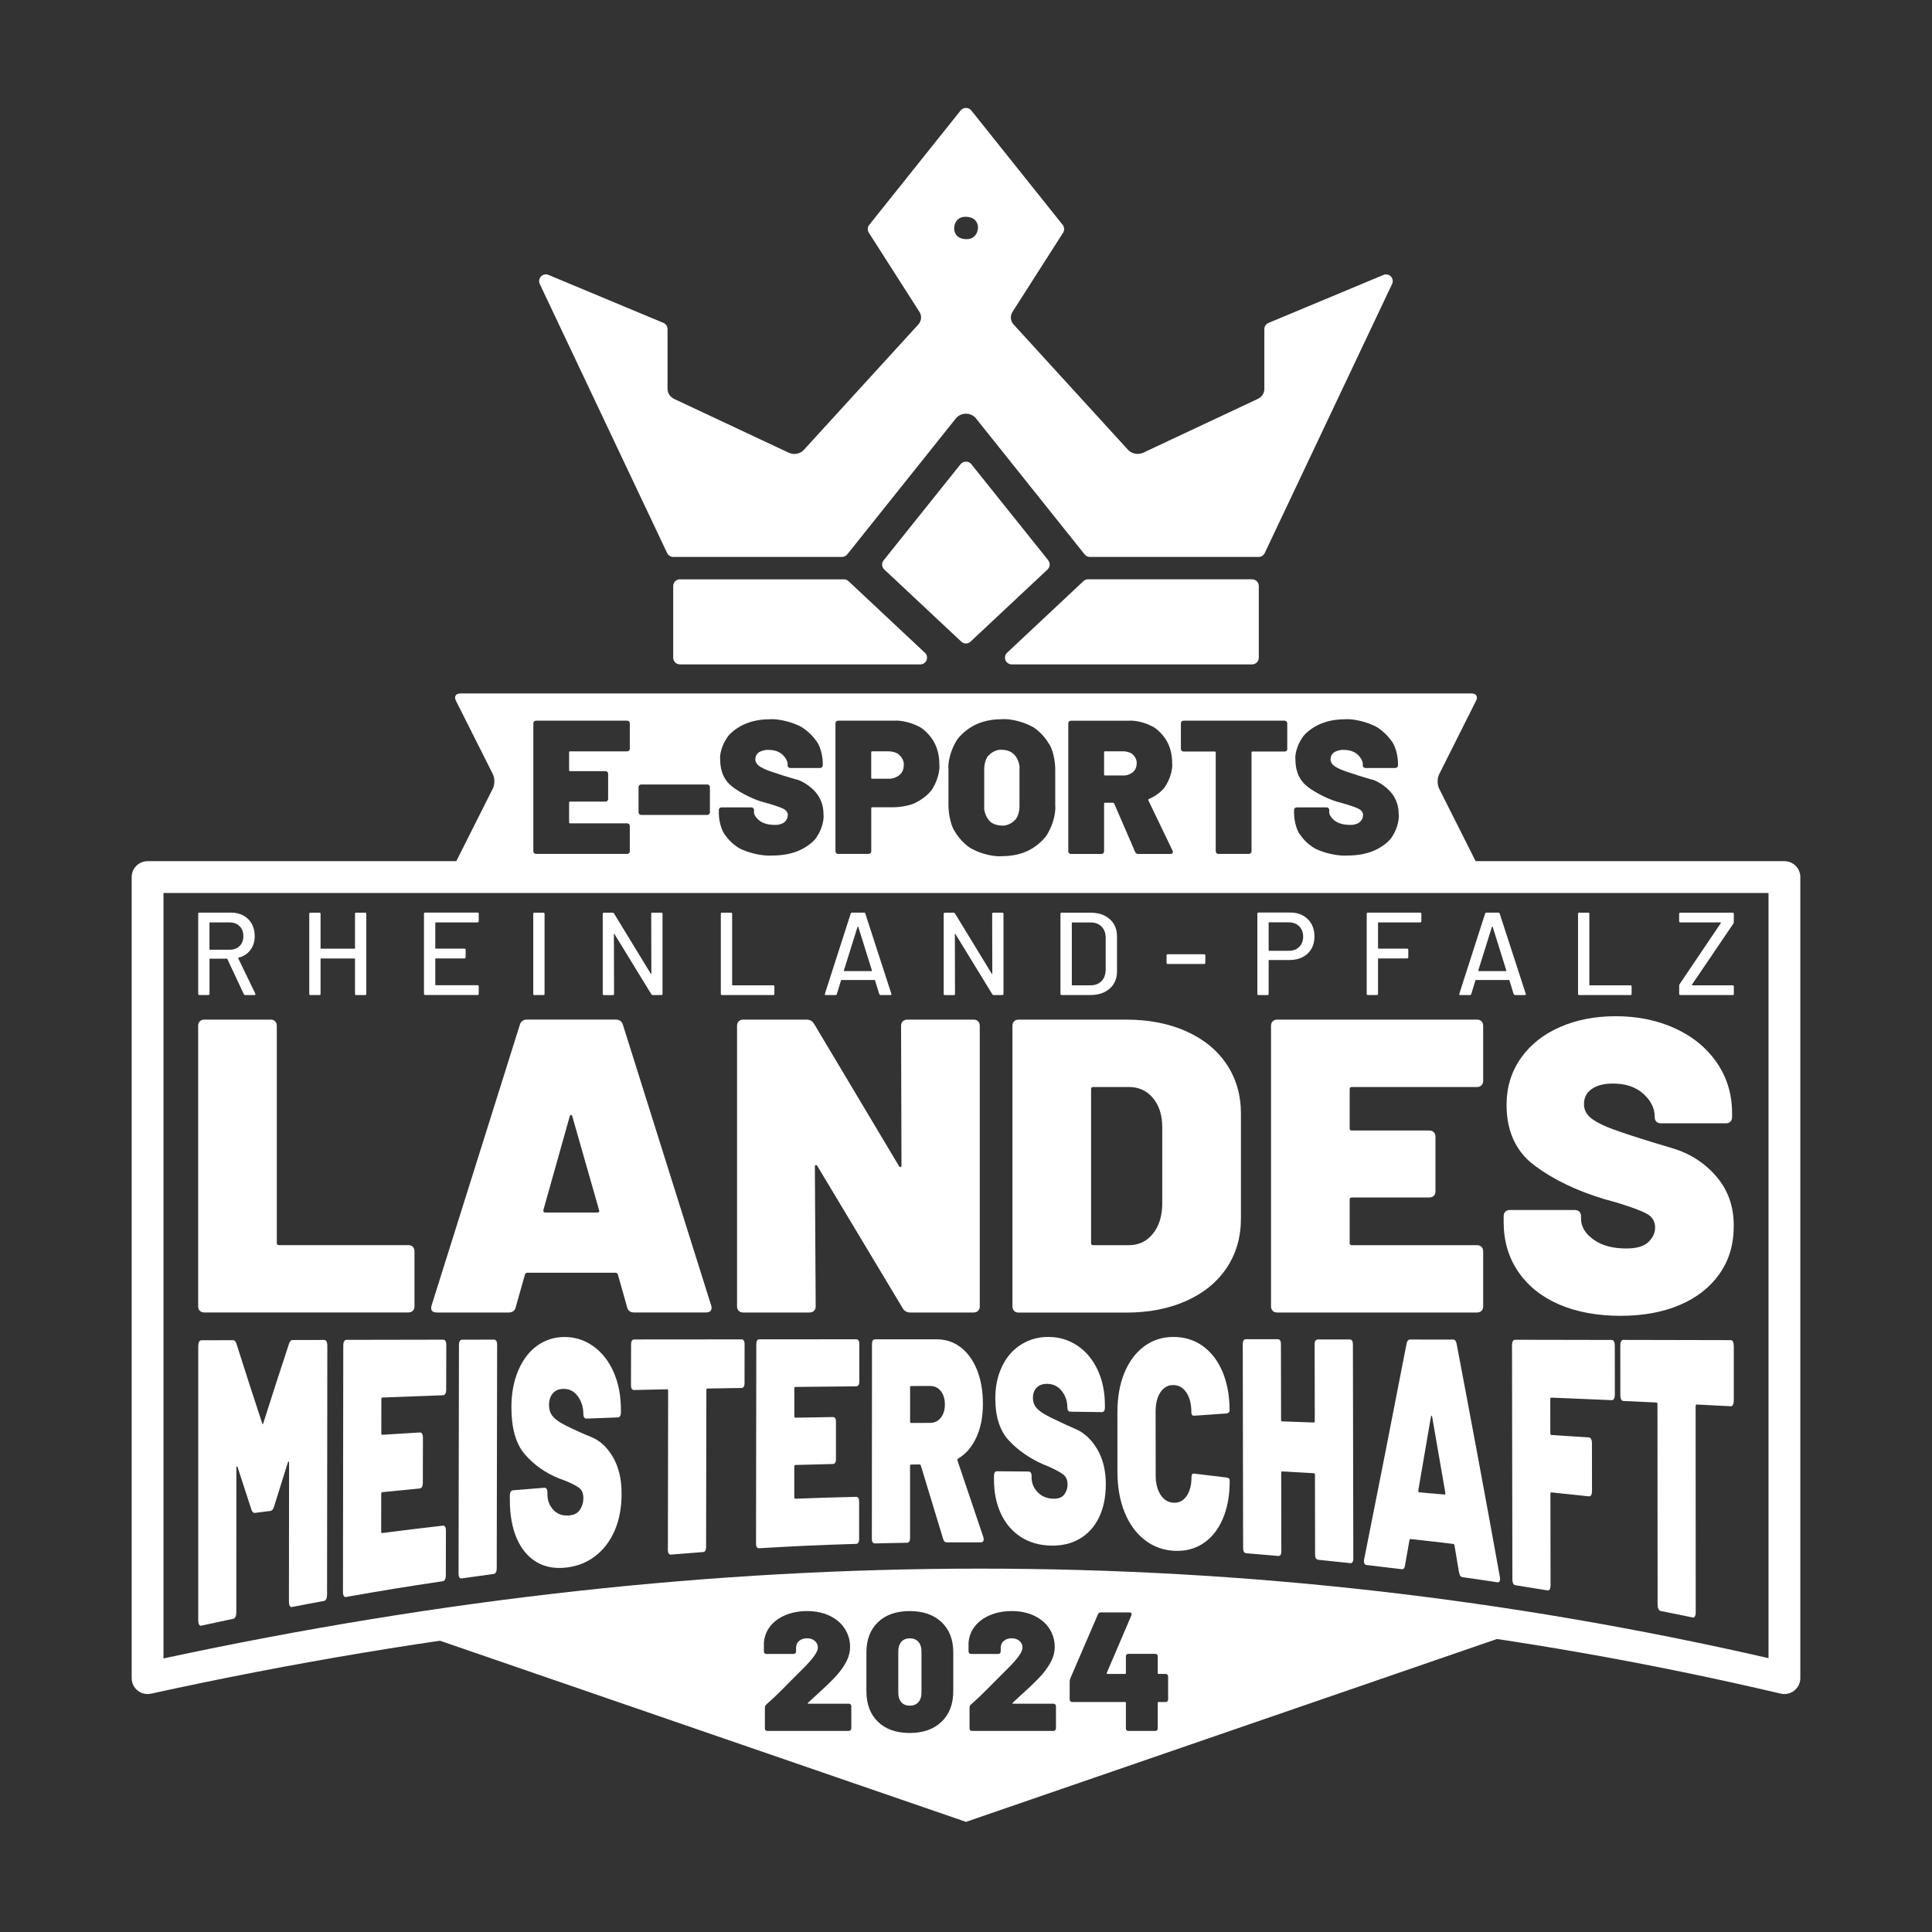
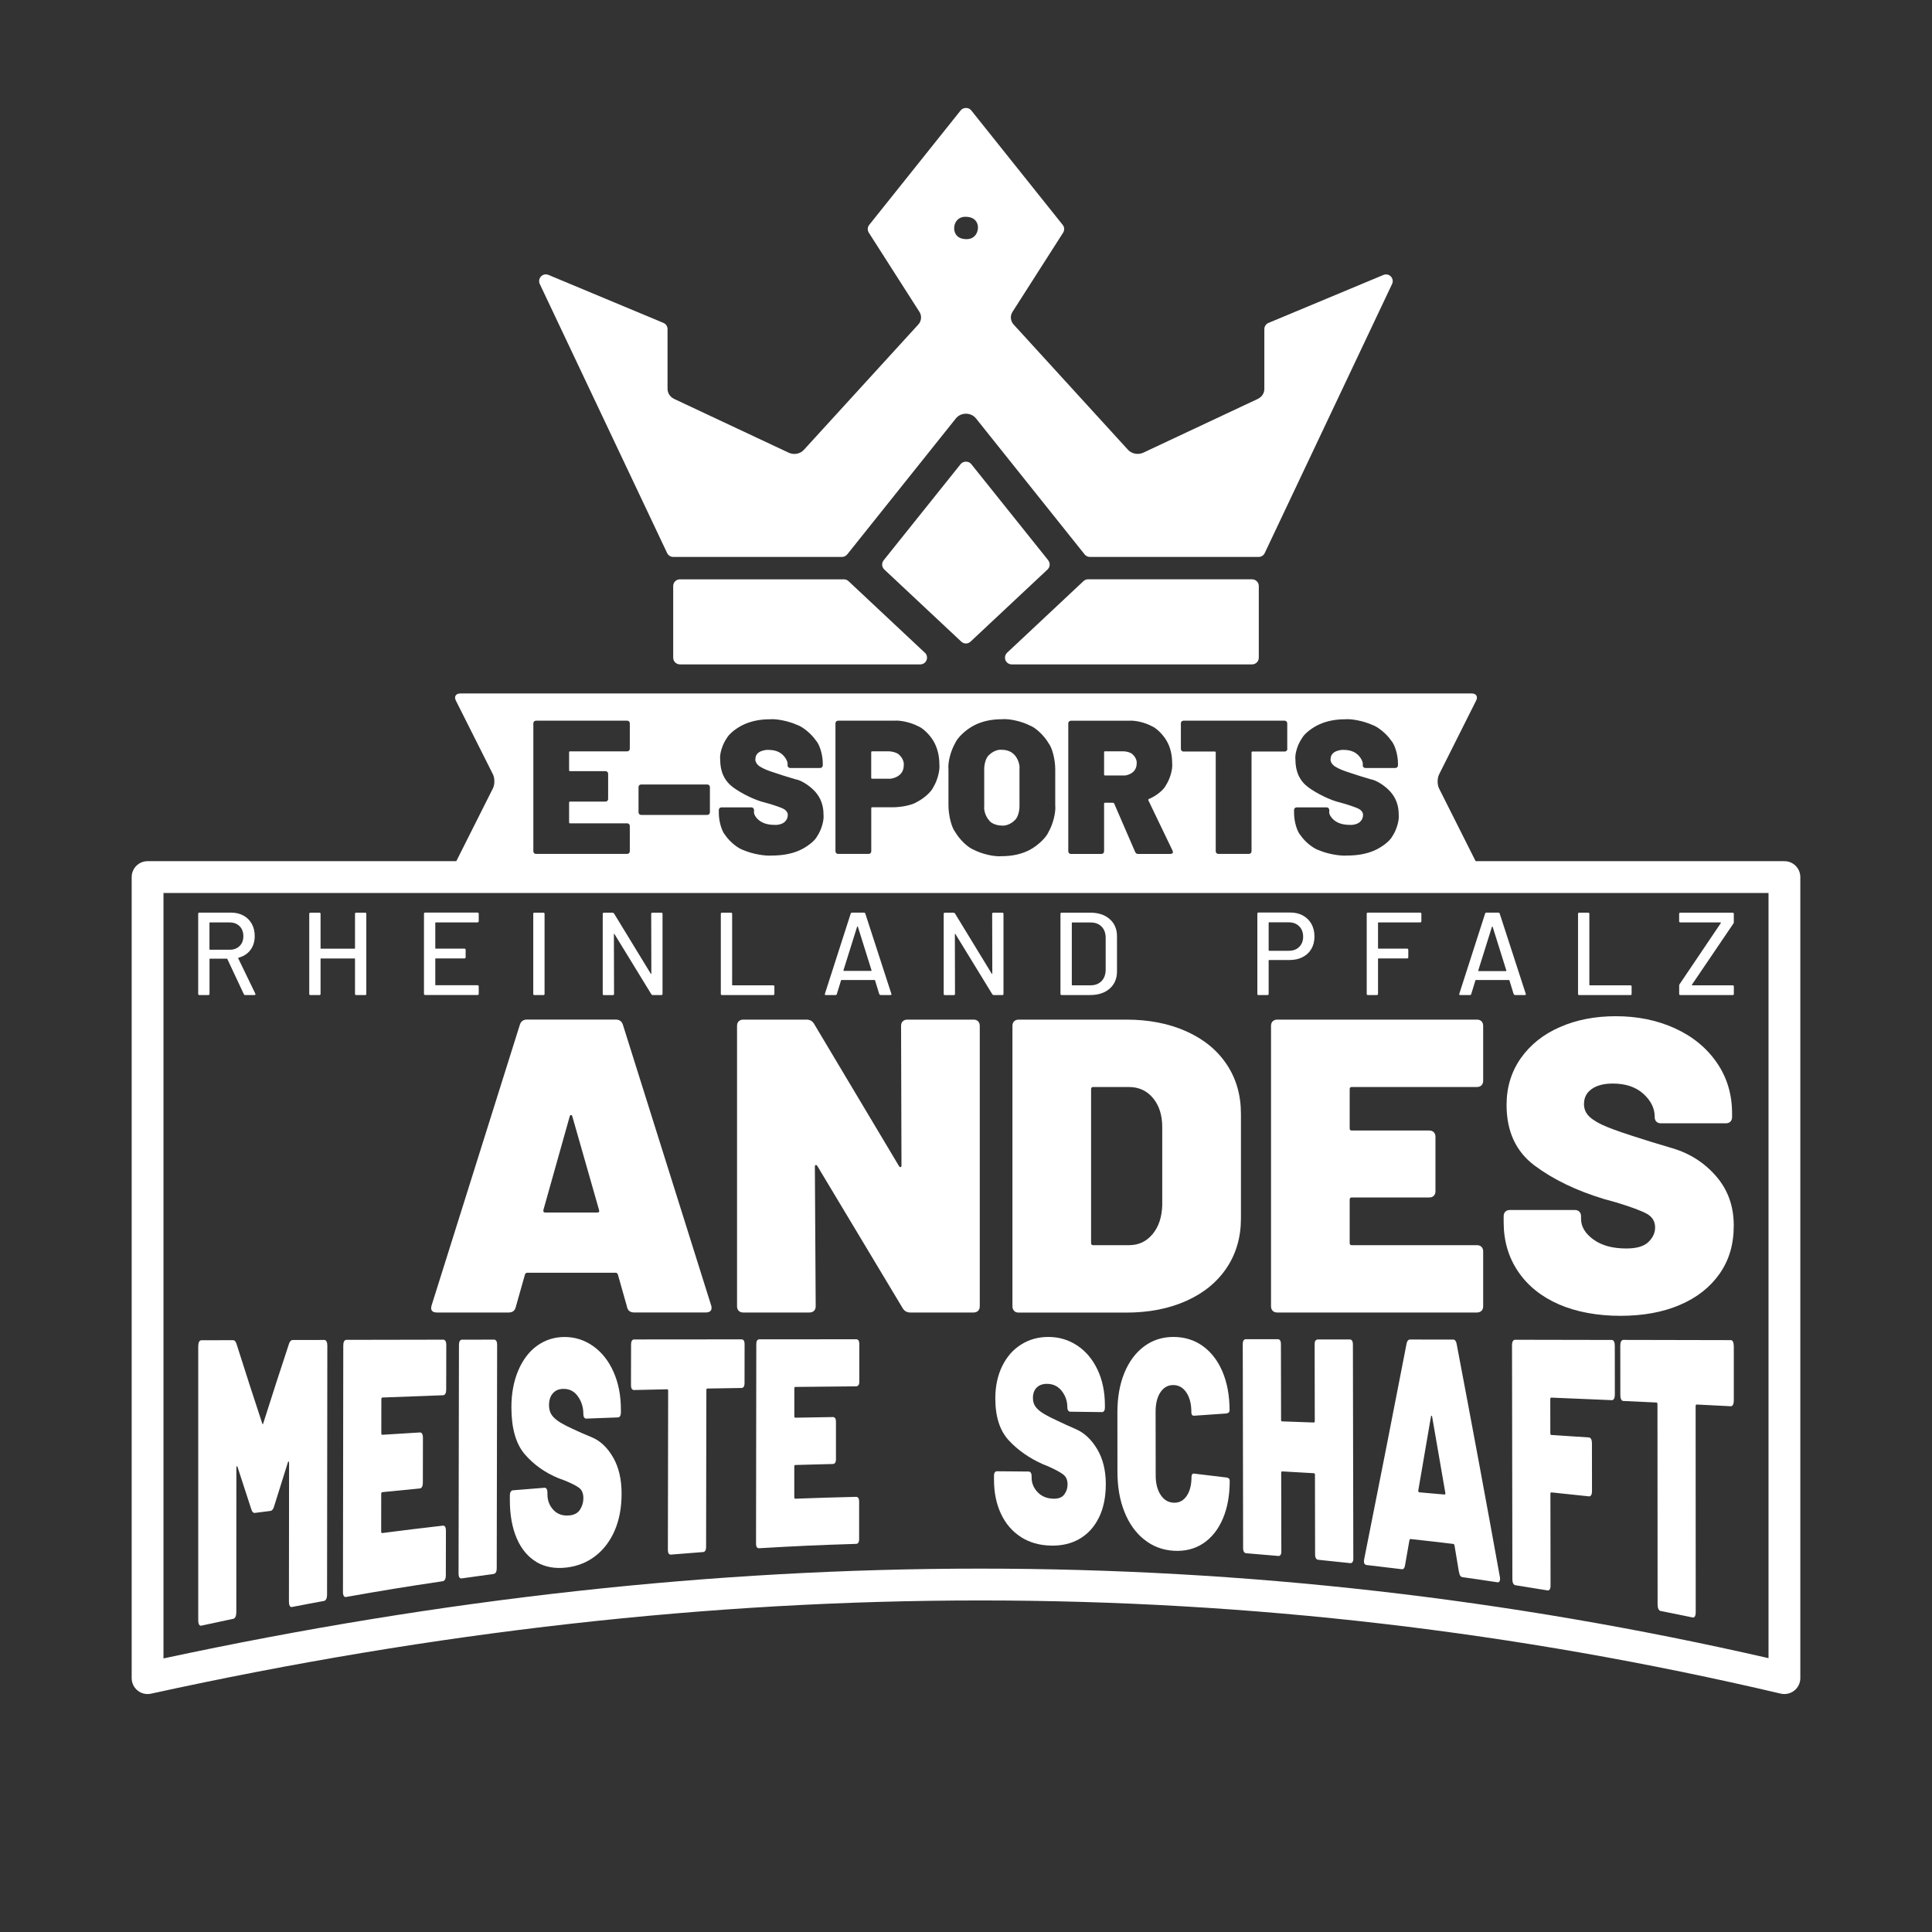
<svg xmlns="http://www.w3.org/2000/svg" id="Gestaltung" viewBox="0 0 425.2 425.2">
  <rect x="0" y="0" width="425.2" height="425.2" fill="#333333" stroke="none" />
  <defs>
    <style>.cls-1{fill:#fff;}</style>
  </defs>
  <g id="MAIN_LOGO">
-     <path id="_x32_024" class="cls-1" d="M202.11,374.63c.46-.51.69-1.21.69-2.1v-9.09c0-.89-.23-1.6-.69-2.11-.46-.51-1.09-.76-1.88-.76-.79,0-1.42.26-1.86.76-.45.51-.67,1.21-.67,2.11v9.09c0,.89.22,1.59.67,2.1.45.51,1.07.76,1.86.76s1.42-.25,1.88-.76M257.08,368.95v5.07c0,.18-.05.31-.15.41-.1.1-.24.15-.41.15h-1.53c-.13,0-.19.06-.19.18v5.63c0,.17-.05.31-.15.41-.1.1-.24.15-.41.15h-5.89c-.17,0-.31-.05-.41-.15-.1-.1-.15-.24-.15-.41v-5.63c0-.12-.06-.18-.19-.18h-11.62c-.18,0-.31-.05-.41-.15-.1-.1-.15-.24-.15-.41v-3.95c0-.25.05-.48.15-.71l6.07-14.08c.1-.27.31-.41.63-.41h6.3c.2,0,.34.06.41.19.08.12.08.29,0,.49l-5.4,12.63c-.02.05-.02.1,0,.15.02.05.06.08.11.08h3.91c.12,0,.19-.06.19-.18v-3.69c0-.17.05-.31.15-.41.1-.1.24-.15.41-.15h5.89c.17,0,.31.05.41.15.1.1.15.24.15.41v3.69c0,.12.06.18.19.18h1.53c.18,0,.31.05.41.15.1.1.15.24.15.41M232.38,380.39c0,.17-.05.31-.15.41-.1.1-.24.15-.41.15h-17.88c-.18,0-.31-.05-.41-.15-.1-.1-.15-.24-.15-.41v-4.58c0-.27.1-.5.3-.67,1.12-.97,2.24-2.03,3.37-3.17,1.13-1.14,1.84-1.86,2.14-2.16l2.5-2.5c2.23-2.19,3.35-3.75,3.35-4.7,0-.59-.22-1.09-.67-1.47-.45-.39-1.02-.58-1.71-.58s-1.3.19-1.75.58c-.45.39-.67.9-.67,1.55v.75c0,.17-.05.31-.15.41-.1.1-.24.15-.41.15h-5.96c-.17,0-.31-.05-.41-.15-.1-.1-.15-.24-.15-.41v-1.86c.1-1.42.58-2.65,1.43-3.71.85-1.06,1.99-1.87,3.39-2.44,1.4-.57,2.96-.86,4.68-.86,1.91,0,3.59.35,5.03,1.06,1.44.71,2.54,1.66,3.3,2.87.76,1.21,1.14,2.53,1.14,3.97,0,1.02-.24,2.03-.72,3.02-.48.99-1.2,2.04-2.14,3.13-.99,1.12-2.58,2.66-4.77,4.62l-1.6,1.49c-.08.05-.1.1-.08.15.02.05.08.08.15.08h8.87c.17,0,.31.05.41.15.1.1.15.24.15.41v4.88ZM209.8,372.16c0,2.86-.85,5.11-2.57,6.76-1.72,1.65-4.05,2.48-7.01,2.48-2.96,0-5.29-.82-6.99-2.46-1.7-1.64-2.55-3.9-2.55-6.78v-8.5c0-2.8.85-5.02,2.55-6.65,1.7-1.63,4.03-2.44,6.99-2.44s5.29.82,7.01,2.44c1.71,1.63,2.57,3.84,2.57,6.65v8.5ZM187.34,380.39c0,.17-.05.31-.15.41-.1.1-.24.15-.41.15h-17.88c-.18,0-.31-.05-.41-.15-.1-.1-.15-.24-.15-.41v-4.58c0-.27.1-.5.3-.67,1.12-.97,2.24-2.03,3.37-3.17,1.13-1.14,1.84-1.86,2.14-2.16l2.5-2.5c2.23-2.19,3.35-3.75,3.35-4.7,0-.59-.22-1.09-.67-1.47-.45-.39-1.02-.58-1.71-.58s-1.3.19-1.75.58c-.45.38-.67.9-.67,1.55v.75c0,.17-.05.31-.15.41s-.24.15-.41.15h-5.96c-.17,0-.31-.05-.41-.15-.1-.1-.15-.24-.15-.41v-1.86c.1-1.42.58-2.65,1.43-3.71.85-1.06,1.99-1.87,3.39-2.44,1.4-.57,2.96-.86,4.68-.86,1.91,0,3.59.35,5.03,1.06,1.44.71,2.54,1.66,3.3,2.87.76,1.21,1.14,2.53,1.14,3.97,0,1.02-.24,2.03-.72,3.02-.49.99-1.2,2.04-2.14,3.13-.99,1.12-2.58,2.66-4.77,4.62l-1.6,1.49c-.08.05-.1.1-.08.15.02.05.08.08.15.08h8.87c.17,0,.31.05.41.15.1.1.15.24.15.41v4.88ZM333.02,359.49c-120.08-21.73-240.84,0-240.84,0l120.42,41.47,120.42-41.47Z" />
    <g id="MEISTERSCHAFT">
      <path class="cls-1" d="M64.4,294.91c2.79,0,4.18,0,6.97-.01.21,0,.37.11.49.33.12.22.18.52.18.9-.02,18.29-.04,36.57-.06,54.86,0,.38-.06.69-.18.93-.12.24-.28.38-.49.42-2.82.52-4.23.78-7.05,1.33-.21.04-.37-.04-.49-.24-.12-.2-.18-.5-.18-.89,0-12.21.02-18.32.03-30.53,0-.22-.03-.35-.09-.37-.06-.02-.12.05-.18.23-1.22,3.85-1.83,5.79-3.04,9.71-.18.59-.45.91-.8.95-1.36.17-2.04.26-3.39.43-.36.05-.63-.21-.8-.76-1.21-3.68-1.82-5.55-3.03-9.31-.06-.17-.12-.24-.18-.2-.06.04-.09.17-.09.4,0,12.69,0,19.04-.01,31.73,0,.41-.06.74-.18,1-.12.26-.28.41-.49.45-2.82.59-4.23.89-7.04,1.51-.21.05-.37-.04-.49-.25-.12-.21-.18-.53-.18-.95v-60.26c0-.42.06-.75.18-.99.12-.24.28-.36.49-.36,2.79,0,4.18,0,6.97-.02.36,0,.63.29.8.87,2.25,7.08,3.37,10.56,5.62,17.38.09.34.18.33.27-.02,2.26-7.1,3.38-10.58,5.64-17.42.18-.56.45-.84.81-.84" />
      <path class="cls-1" d="M98,306.75c-.12.21-.28.31-.49.32-5.35.19-8.02.29-13.36.5-.15,0-.22.14-.22.4,0,2.97,0,4.45-.01,7.42,0,.26.07.39.22.38,3.31-.21,4.96-.32,8.27-.51.21-.01.37.08.49.28.12.2.18.48.18.84,0,4,0,6-.02,9.99,0,.36-.06.65-.18.86-.12.22-.28.34-.49.35-3.31.32-4.96.48-8.27.82-.15.02-.22.15-.22.42,0,3.28,0,4.93-.01,8.21,0,.26.07.39.22.37,5.34-.69,8.01-1.01,13.36-1.63.21-.02.37.06.49.25.12.19.18.46.18.81,0,3.97,0,5.96-.02,9.93,0,.35-.06.64-.18.86-.12.22-.28.35-.49.38-8.53,1.27-12.79,1.97-21.3,3.47-.21.04-.37-.04-.49-.24s-.18-.48-.18-.86c.02-18.09.04-36.18.07-54.27,0-.38.06-.67.18-.89.12-.22.28-.32.49-.33,8.53-.02,12.8-.02,21.33-.04.21,0,.37.1.49.3.12.2.18.48.18.83,0,3.97,0,5.96-.02,9.93,0,.35-.06.63-.18.84" />
      <path class="cls-1" d="M101.1,347.15c-.12-.18-.18-.45-.18-.8.03-16.79.06-33.59.09-50.38,0-.35.06-.63.18-.83.12-.2.28-.3.49-.3,2.83,0,4.24,0,7.06-.01.21,0,.37.1.49.29.12.2.18.47.18.81-.03,16.43-.06,32.85-.09,49.28,0,.34-.06.62-.18.83-.12.21-.28.33-.49.36-2.82.38-4.24.58-7.06.98-.21.03-.37-.05-.49-.23" />
      <path class="cls-1" d="M118.09,343.78c-1.87-1.1-3.32-2.82-4.35-5.18-1.02-2.36-1.53-5.18-1.53-8.44,0-.41,0-.61,0-1.02,0-.34.06-.61.18-.82.12-.2.28-.32.49-.33,2.77-.23,4.16-.35,6.93-.56.21-.02.37.07.49.25.12.18.18.44.18.77,0,.17,0,.26,0,.43,0,1.34.43,2.48,1.31,3.42.88.95,2.05,1.35,3.51,1.22,1.1-.1,1.89-.53,2.37-1.3.48-.77.72-1.59.72-2.48,0-1.03-.29-1.78-.89-2.25-.6-.47-1.68-1.03-3.26-1.67-.52-.19-.78-.28-1.3-.48-2.95-1.21-5.42-2.95-7.41-5.24-1.99-2.29-2.98-5.76-2.98-10.39,0-3.06.52-5.79,1.54-8.16,1.02-2.37,2.42-4.18,4.19-5.43,1.78-1.25,3.77-1.87,5.97-1.87,2.33,0,4.43.68,6.32,2.03,1.89,1.34,3.38,3.23,4.46,5.66,1.08,2.43,1.62,5.2,1.62,8.33,0,.25,0,.37,0,.62,0,.32-.06.58-.18.77-.12.19-.28.29-.49.29-2.77.1-4.16.15-6.93.26-.21,0-.37-.08-.49-.26-.12-.18-.18-.44-.18-.77v-.07c0-1.41-.4-2.67-1.2-3.8-.8-1.13-1.89-1.68-3.26-1.64-.95.02-1.71.35-2.26.99-.55.64-.83,1.5-.83,2.6,0,.86.2,1.58.6,2.16.4.58,1.02,1.12,1.85,1.63.83.51,2.11,1.15,3.84,1.92.24.13,1.29.59,3.15,1.36,1.86.78,3.42,2.26,4.67,4.43,1.25,2.17,1.87,4.84,1.86,8.01,0,3.08-.52,5.78-1.53,8.11-1.02,2.33-2.44,4.19-4.26,5.59-1.82,1.4-3.94,2.24-6.35,2.52-2.5.29-4.69-.1-6.57-1.19" />
      <path class="cls-1" d="M163.69,295.03c.12.18.18.42.18.73,0,3.48,0,5.23-.01,8.71,0,.31-.06.55-.18.73-.12.18-.28.27-.49.27-3.01.05-4.51.07-7.51.12-.15,0-.22.12-.22.34-.02,13.84-.03,20.76-.06,34.6,0,.31-.06.56-.18.75-.12.19-.28.29-.49.3-2.83.21-4.24.32-7.07.56-.21.02-.37-.06-.49-.23-.12-.17-.18-.41-.18-.73.02-14.03.04-21.05.06-35.09,0-.23-.07-.34-.22-.33-2.92.06-4.37.09-7.29.16-.21,0-.37-.08-.49-.26-.12-.18-.18-.43-.18-.75,0-3.63,0-5.45.02-9.08,0-.32.06-.57.18-.76.12-.18.28-.28.49-.28,9.46-.01,14.19-.01,23.65-.02.21,0,.37.09.49.26" />
      <path class="cls-1" d="M188.9,304.85c-.12.17-.28.26-.49.26-5.35.04-8.02.07-13.37.13-.15,0-.22.11-.22.33,0,2.45,0,3.67,0,6.12,0,.22.07.32.22.32,3.31-.06,4.97-.09,8.27-.14.21,0,.37.08.49.25.12.17.18.41.18.71,0,3.36,0,5.04,0,8.39,0,.3-.06.54-.18.71-.12.18-.28.26-.49.27-3.31.08-4.97.12-8.28.22-.15,0-.22.12-.22.33,0,2.71,0,4.06,0,6.77,0,.22.07.32.22.32,5.35-.2,8.03-.28,13.38-.41.21,0,.37.08.49.25.12.17.18.4.18.7,0,3.37,0,5.06,0,8.42,0,.3-.06.54-.18.71-.12.18-.28.27-.49.27-8.54.27-12.81.46-21.35.96-.21.01-.37-.07-.49-.23-.12-.17-.18-.4-.18-.71.02-14.69.04-29.37.06-44.06,0-.31.06-.55.18-.72.12-.17.28-.26.49-.26,8.53,0,12.8,0,21.33-.01.21,0,.37.09.49.26.12.17.18.41.18.71,0,3.37,0,5.06,0,8.43,0,.3-.06.54-.18.71" />
-       <path class="cls-1" d="M200.3,305.37c0,2.99,0,4.49,0,7.48,0,.21.07.32.22.32,1.68-.01,2.52-.02,4.2-.02.96,0,1.73-.38,2.33-1.13.6-.75.9-1.72.9-2.91,0-1.23-.3-2.22-.9-2.97-.6-.74-1.37-1.11-2.33-1.11-1.68,0-2.52,0-4.2.01-.15,0-.22.11-.22.32M207.58,338.73c-1.97-6.47-2.95-9.71-4.92-16.18-.06-.17-.15-.25-.27-.25-.75,0-1.13,0-1.88.02-.15,0-.22.11-.22.32,0,6.37,0,9.55,0,15.92,0,.3-.06.53-.18.71-.12.17-.28.26-.49.26-2.83.05-4.24.08-7.07.15-.21,0-.37-.08-.49-.24-.12-.17-.18-.4-.18-.7,0-14.34.02-28.67.03-43.01,0-.3.06-.54.18-.71.12-.17.28-.26.49-.26,5.42,0,8.13,0,13.55,0,2.03,0,3.81.6,5.34,1.79,1.53,1.19,2.73,2.86,3.58,5.01.85,2.15,1.27,4.63,1.27,7.44,0,2.81-.48,5.26-1.45,7.37-.97,2.1-2.3,3.64-4,4.63-.15.09-.19.23-.14.45,2.27,6.73,3.41,10.1,5.69,16.85.06.26.09.41.09.45,0,.21-.06.38-.18.51s-.27.19-.45.19c-3.01-.01-4.51-.01-7.52,0-.39,0-.64-.23-.76-.7" />
      <path class="cls-1" d="M224.68,338.26c-1.88-1.2-3.34-2.89-4.37-5.07-1.03-2.18-1.55-4.69-1.55-7.55v-.89c0-.3.06-.53.18-.7.12-.17.28-.25.49-.25,2.77.02,4.16.03,6.94.06.21,0,.37.09.49.26.12.17.18.41.18.71v.38c0,1.2.44,2.26,1.32,3.19.88.93,2.05,1.41,3.51,1.44,1.1.02,1.89-.29,2.37-.95.48-.65.72-1.39.71-2.2,0-.94-.3-1.65-.9-2.14-.6-.48-1.69-1.08-3.27-1.79-.52-.21-.78-.32-1.3-.53-2.95-1.32-5.43-3.05-7.43-5.19-2-2.14-3-5.23-3-9.27,0-2.68.51-5.05,1.52-7.12,1.01-2.06,2.41-3.65,4.18-4.75,1.77-1.11,3.76-1.66,5.97-1.66,2.33,0,4.43.62,6.33,1.87,1.9,1.25,3.39,3.01,4.48,5.3,1.09,2.29,1.63,4.9,1.64,7.83,0,.23,0,.35,0,.58,0,.3-.06.54-.18.71-.12.17-.28.25-.49.25-2.77-.04-4.16-.06-6.93-.09-.21,0-.37-.09-.49-.26-.12-.17-.18-.41-.18-.71v-.06c0-1.28-.4-2.46-1.21-3.51s-1.89-1.58-3.27-1.59c-.95,0-1.71.27-2.26.82-.55.55-.83,1.32-.83,2.3,0,.77.2,1.42.61,1.96.4.54,1.02,1.05,1.86,1.55.84.5,2.12,1.14,3.85,1.93.24.13,1.29.6,3.15,1.42,1.86.82,3.42,2.28,4.68,4.4,1.25,2.11,1.88,4.66,1.89,7.64,0,2.89-.5,5.36-1.52,7.42-1.01,2.05-2.43,3.61-4.25,4.67-1.82,1.06-3.94,1.55-6.35,1.49-2.51-.06-4.7-.69-6.58-1.89" />
      <path class="cls-1" d="M251.83,338.84c-1.87-1.48-3.32-3.51-4.35-6.08-1.03-2.57-1.55-5.51-1.55-8.84,0-5.24,0-7.86-.01-13.09,0-3.28.51-6.17,1.53-8.67,1.03-2.5,2.47-4.44,4.33-5.83,1.86-1.39,4.01-2.09,6.46-2.09s4.6.66,6.46,1.99c1.86,1.33,3.31,3.22,4.35,5.65,1.03,2.44,1.55,5.27,1.56,8.48,0,.4-.22.64-.67.72-2.83.19-4.24.29-7.07.49-.05,0-.08,0-.13,0-.36,0-.54-.25-.54-.74,0-1.81-.36-3.25-1.08-4.34-.72-1.09-1.67-1.64-2.86-1.66-1.19-.02-2.14.51-2.86,1.57-.71,1.06-1.07,2.48-1.07,4.27,0,5.62.01,8.44.02,14.06,0,1.74.36,3.16,1.08,4.26.72,1.1,1.67,1.68,2.87,1.73s2.15-.44,2.86-1.48c.72-1.04,1.07-2.45,1.07-4.21,0-.26.06-.46.18-.59.12-.13.28-.16.49-.11,2.83.33,4.24.5,7.07.85.45.07.67.3.67.7,0,3.21-.5,6.02-1.53,8.4-1.03,2.38-2.47,4.18-4.33,5.41-1.86,1.23-4.02,1.75-6.46,1.61-2.45-.15-4.6-.96-6.47-2.45" />
      <path class="cls-1" d="M289.53,295.07c.12-.18.28-.28.49-.28,2.82,0,4.24,0,7.06,0,.21,0,.37.1.49.28.12.19.18.45.18.77.03,15.73.06,31.46.09,47.2,0,.33-.06.58-.18.75-.12.18-.28.25-.49.23-2.83-.31-4.24-.46-7.07-.74-.21-.02-.37-.13-.49-.33-.12-.2-.18-.45-.18-.78-.01-7.03-.02-10.55-.03-17.58,0-.23-.08-.35-.23-.36-2.79-.17-4.19-.25-6.98-.4-.15,0-.22.1-.22.33.01,6.93.02,10.39.03,17.32,0,.32-.06.56-.18.73-.12.17-.28.25-.49.23-2.83-.25-4.24-.37-7.07-.6-.21-.02-.37-.12-.49-.31-.12-.19-.18-.44-.18-.75-.03-15.01-.05-30.02-.08-45.03,0-.31.06-.56.18-.74.12-.18.28-.27.49-.27,2.83,0,4.24,0,7.06,0,.21,0,.37.09.49.27.12.18.18.43.18.75.01,6.68.02,10.03.03,16.71,0,.23.07.34.22.35,2.79.1,4.19.15,6.98.25.15,0,.22-.11.22-.34-.01-6.78-.02-10.17-.03-16.95,0-.32.06-.58.18-.76" />
      <path class="cls-1" d="M312.31,328.43c2.24.19,3.35.29,5.59.49.18.02.24-.13.18-.43-1.16-6.73-1.73-10.07-2.89-16.7-.03-.15-.07-.22-.13-.23-.06,0-.11.07-.13.21-1.11,6.52-1.67,9.76-2.78,16.2-.03.29.03.44.18.45M321.1,346.06c-.4-2.38-.6-3.57-.99-5.94-.06-.21-.13-.31-.22-.32-3.79-.46-5.68-.67-9.48-1.09-.09,0-.16.08-.22.27-.39,2.22-.58,3.33-.97,5.53-.09.62-.34.9-.76.84-3.06-.38-4.59-.56-7.65-.91-.54-.06-.73-.48-.58-1.27,3.16-15.82,6.27-31.65,9.34-47.49.12-.58.37-.87.76-.87,3.79,0,5.69,0,9.48.01.39,0,.64.3.76.89,3.25,17.09,6.43,34.19,9.52,51.31.03.11.05.26.05.46,0,.56-.21.81-.62.75-3.06-.46-4.58-.69-7.64-1.12-.42-.06-.67-.42-.76-1.08" />
      <path class="cls-1" d="M355.22,307.84c-.12.22-.28.32-.49.31-5.33-.23-7.99-.35-13.32-.56-.15,0-.22.12-.22.39,0,2.97,0,4.45.01,7.42,0,.26.07.4.22.41,3.31.21,4.96.32,8.27.55.21.01.37.14.49.36.12.22.18.53.18.91,0,4.22,0,6.33.01,10.55,0,.38-.06.67-.18.87-.12.2-.28.29-.49.27-3.31-.36-4.96-.53-8.26-.87-.15-.02-.22.11-.22.37.01,8.05.02,12.08.03,20.13,0,.37-.06.65-.18.84-.12.19-.28.27-.49.23-2.82-.47-4.23-.7-7.06-1.14-.21-.03-.37-.16-.49-.39-.12-.22-.18-.51-.18-.87-.03-17.2-.06-34.4-.08-51.6,0-.36.06-.64.18-.85.12-.2.28-.31.49-.31,8.51.02,12.77.02,21.28.04.21,0,.37.11.49.33.12.22.18.52.18.91,0,4.32,0,6.48.01,10.8,0,.38-.06.69-.18.9" />
      <path class="cls-1" d="M381.4,295.32c.12.24.18.57.18.99v11.87c0,.42-.06.75-.18.98-.12.23-.28.35-.49.33-3-.16-4.5-.23-7.51-.38-.15,0-.22.14-.22.43,0,15.09.01,30.18.02,45.27,0,.41-.06.72-.18.92-.12.21-.28.29-.49.25-2.82-.59-4.23-.87-7.05-1.43-.21-.04-.37-.19-.49-.44-.12-.25-.18-.57-.18-.97-.01-14.68-.02-29.35-.03-44.03,0-.28-.08-.43-.22-.44-2.91-.14-4.37-.2-7.28-.34-.21,0-.37-.13-.49-.35-.12-.22-.18-.53-.18-.92,0-4.37,0-6.56-.01-10.93,0-.39.06-.69.18-.91.12-.22.28-.33.49-.33,9.46.02,14.19.03,23.65.05.21,0,.37.12.49.36" />
    </g>
    <g id="LANDES">
-       <path class="cls-1" d="M43.98,288.49c-.25-.25-.37-.58-.37-1.01v-61.7c0-.43.12-.77.37-1.01.24-.24.58-.37,1.01-.37h14.55c.43,0,.77.12,1.01.37.25.25.37.58.37,1.01v47.79c0,.31.15.46.46.46h28.46c.43,0,.77.12,1.01.37.24.25.37.58.37,1.01v12.06c0,.43-.12.77-.37,1.01-.25.25-.58.37-1.01.37h-44.85c-.43,0-.77-.12-1.01-.37" />
      <path class="cls-1" d="M119.96,266.85h11.51c.37,0,.49-.18.37-.55l-5.89-20.63c-.06-.18-.15-.28-.28-.28s-.22.09-.28.28l-5.8,20.63c-.06.37.06.55.37.55M138.01,287.66l-2.03-7.18c-.12-.25-.28-.37-.46-.37h-19.52c-.18,0-.34.12-.46.37l-2.03,7.18c-.18.8-.71,1.2-1.57,1.2h-15.75c-1.1,0-1.51-.52-1.2-1.57l19.43-61.79c.24-.74.77-1.11,1.57-1.11h19.52c.8,0,1.32.37,1.57,1.11l19.43,61.79c.06.12.09.31.09.55,0,.68-.43,1.01-1.29,1.01h-15.75c-.86,0-1.38-.4-1.57-1.2" />
      <path class="cls-1" d="M198.69,224.77c.25-.24.58-.37,1.01-.37h14.55c.43,0,.77.12,1.01.37.25.25.37.58.37,1.01v61.7c0,.43-.12.77-.37,1.01s-.58.37-1.01.37h-13.91c-.74,0-1.29-.31-1.66-.92l-18.79-31.31c-.12-.18-.25-.26-.37-.23-.12.03-.18.17-.18.42l.18,30.66c0,.43-.12.77-.37,1.01s-.58.37-1.01.37h-14.55c-.43,0-.77-.12-1.01-.37-.25-.25-.37-.58-.37-1.01v-61.7c0-.43.12-.77.37-1.01s.58-.37,1.01-.37h13.91c.74,0,1.29.31,1.66.92l18.69,31.31c.12.18.24.26.37.23.12-.03.18-.17.18-.41l-.09-30.67c0-.43.12-.77.37-1.01" />
      <path class="cls-1" d="M240.59,274.04h7.92c2.09,0,3.81-.81,5.16-2.44,1.35-1.63,2.05-3.76,2.12-6.4v-17.13c0-2.64-.68-4.77-2.03-6.4-1.35-1.63-3.13-2.44-5.34-2.44h-7.83c-.31,0-.46.15-.46.46v33.89c0,.31.15.46.46.46M223.19,288.49c-.25-.25-.37-.58-.37-1.01v-61.7c0-.43.12-.77.37-1.01.25-.24.58-.37,1.01-.37h23.67c4.97,0,9.38.86,13.22,2.58,3.84,1.72,6.8,4.14,8.89,7.28,2.09,3.13,3.13,6.75,3.13,10.87v23.02c0,4.11-1.04,7.74-3.13,10.87-2.09,3.13-5.05,5.56-8.89,7.28-3.84,1.72-8.24,2.58-13.22,2.58h-23.67c-.43,0-.77-.12-1.01-.37" />
      <path class="cls-1" d="M326.05,238.86c-.25.25-.58.37-1.01.37h-27.54c-.31,0-.46.15-.46.46v8.66c0,.31.15.46.46.46h17.04c.43,0,.77.12,1.01.37.24.25.37.58.37,1.01v11.97c0,.43-.12.77-.37,1.01-.25.25-.58.37-1.01.37h-17.04c-.31,0-.46.15-.46.46v9.58c0,.31.15.46.46.46h27.54c.43,0,.77.12,1.01.37.24.25.37.58.37,1.01v12.06c0,.43-.12.77-.37,1.01-.25.25-.58.37-1.01.37h-43.93c-.43,0-.77-.12-1.01-.37-.25-.25-.37-.58-.37-1.01v-61.7c0-.43.12-.77.37-1.01s.58-.37,1.01-.37h43.93c.43,0,.77.12,1.01.37.24.25.37.58.37,1.01v12.06c0,.43-.12.77-.37,1.01" />
      <path class="cls-1" d="M343.09,287.07c-3.87-1.69-6.86-4.1-8.98-7.23-2.12-3.13-3.18-6.75-3.18-10.87v-1.29c0-.43.12-.77.37-1.01.24-.25.58-.37,1.01-.37h14.27c.43,0,.77.12,1.01.37.24.25.37.58.37,1.01v.55c0,1.72.9,3.24,2.72,4.56,1.81,1.32,4.22,1.98,7.23,1.98,2.27,0,3.9-.47,4.88-1.43.98-.95,1.47-2.01,1.47-3.18,0-1.35-.61-2.36-1.84-3.04-1.23-.67-3.47-1.5-6.72-2.49l-2.67-.74c-6.08-1.84-11.18-4.3-15.29-7.37-4.11-3.07-6.17-7.52-6.17-13.35,0-3.87,1.04-7.29,3.13-10.27,2.09-2.98,4.96-5.26,8.61-6.86,3.65-1.6,7.75-2.39,12.29-2.39,4.79,0,9.13.89,13.03,2.67,3.9,1.78,6.97,4.3,9.21,7.55,2.24,3.25,3.36,6.97,3.36,11.14v.83c0,.43-.12.77-.37,1.01-.25.25-.58.37-1.01.37h-14.27c-.43,0-.77-.12-1.01-.37-.25-.24-.37-.58-.37-1.01v-.09c0-1.84-.83-3.51-2.49-5.02-1.66-1.5-3.9-2.26-6.72-2.26-1.97,0-3.52.4-4.65,1.2-1.14.8-1.7,1.9-1.7,3.32,0,1.11.41,2.04,1.24,2.81.83.77,2.1,1.51,3.82,2.21,1.72.71,4.36,1.61,7.92,2.72.49.18,2.66.84,6.49,1.98,3.84,1.14,7.05,3.19,9.62,6.17,2.58,2.98,3.87,6.58,3.87,10.82s-1.04,7.66-3.13,10.64c-2.09,2.98-5,5.26-8.75,6.86-3.75,1.6-8.1,2.39-13.08,2.39s-9.67-.84-13.54-2.53" />
    </g>
    <g id="Text_Border">
      <path class="cls-1" d="M392.72,372.83c-.27,0-.54-.03-.8-.09-116.49-27.35-233.82-27.34-358.69.01-1.04.23-2.12-.03-2.94-.69-.83-.66-1.31-1.67-1.31-2.73v-176.3c0-1.93,1.57-3.5,3.5-3.5h360.24c1.93,0,3.5,1.57,3.5,3.5v176.3c0,1.07-.49,2.08-1.33,2.74-.62.5-1.39.76-2.17.76ZM35.98,196.53v168.46c122.8-26.33,238.45-26.35,353.24-.06v-168.4H35.98Z" />
    </g>
    <g id="Rheinland-Pfalz">
      <path class="cls-1" d="M46.1,203.12v5.8c0,.07.03.1.1.1h4.33c.92,0,1.65-.27,2.2-.82.55-.54.83-1.26.83-2.16s-.28-1.65-.83-2.2c-.55-.55-1.29-.83-2.2-.83h-4.33c-.07,0-.1.03-.1.1M53.67,218.82l-3.63-7.75c-.02-.05-.05-.08-.1-.08h-3.73c-.07,0-.1.04-.1.1v7.64c0,.17-.09.26-.26.26h-1.97c-.17,0-.26-.09-.26-.26v-17.62c0-.17.09-.26.26-.26h6.97c1.04,0,1.95.22,2.73.65.79.43,1.39,1.04,1.83,1.81.43.78.65,1.68.65,2.7,0,1.21-.32,2.23-.95,3.07-.63.84-1.51,1.4-2.63,1.7-.07.04-.09.08-.05.13l3.76,7.77s.03.08.03.13c0,.12-.07.18-.21.18h-2.05c-.14,0-.23-.06-.29-.18" />
      <path class="cls-1" d="M78.39,200.86h1.97c.17,0,.26.09.26.26v17.62c0,.17-.09.26-.26.26h-1.97c-.17,0-.26-.09-.26-.26v-7.7c0-.07-.04-.1-.1-.1h-7.38c-.07,0-.1.04-.1.1v7.7c0,.17-.09.26-.26.26h-1.97c-.17,0-.26-.09-.26-.26v-17.62c0-.17.09-.26.26-.26h1.97c.17,0,.26.09.26.26v7.57c0,.07.03.1.1.1h7.38c.07,0,.1-.03.1-.1v-7.57c0-.17.09-.26.26-.26" />
      <path class="cls-1" d="M105.1,203.01h-9.2c-.07,0-.1.03-.1.1v5.57c0,.07.03.1.1.1h6.32c.17,0,.26.09.26.26v1.63c0,.17-.09.26-.26.26h-6.32c-.07,0-.1.04-.1.1v5.7c0,.07.03.1.1.1h9.2c.17,0,.26.09.26.26v1.63c0,.17-.09.26-.26.26h-11.53c-.17,0-.26-.09-.26-.26v-17.62c0-.17.09-.26.26-.26h11.53c.17,0,.26.09.26.26v1.63c0,.17-.09.26-.26.26" />
      <path class="cls-1" d="M117.36,218.74v-17.62c0-.17.09-.26.26-.26h1.97c.17,0,.26.09.26.26v17.62c0,.17-.09.26-.26.26h-1.97c-.17,0-.26-.09-.26-.26" />
      <path class="cls-1" d="M143.58,200.86h1.97c.17,0,.26.09.26.26v17.62c0,.17-.09.26-.26.26h-1.89c-.12,0-.23-.06-.31-.18l-8.11-13.24c-.02-.05-.04-.07-.08-.06-.04,0-.05.04-.05.09l.03,13.14c0,.17-.09.26-.26.26h-1.97c-.17,0-.26-.09-.26-.26v-17.62c0-.17.09-.26.26-.26h1.92c.12,0,.22.06.31.18l8.08,13.24c.02.05.04.07.08.06.03,0,.05-.04.05-.09l-.03-13.14c0-.17.09-.26.26-.26" />
      <path class="cls-1" d="M158.64,218.74v-17.62c0-.17.09-.26.26-.26h1.97c.17,0,.26.09.26.26v15.63c0,.07.03.1.1.1h8.94c.17,0,.26.09.26.26v1.63c0,.17-.09.26-.26.26h-11.27c-.17,0-.26-.09-.26-.26" />
-       <path class="cls-1" d="M185.75,213.68s.05.04.09.04h5.96s.06-.01.09-.04c.03-.03.03-.06.01-.09l-3.01-9.61s-.04-.05-.08-.05-.06.02-.08.05l-3.01,9.61s-.01.06.01.09M193.51,218.79l-.93-3.03c-.02-.05-.05-.08-.1-.08h-7.28c-.05,0-.09.03-.1.08l-.93,3.03c-.05.14-.15.21-.31.21h-2.1c-.19,0-.26-.09-.21-.29l5.68-17.65c.05-.14.15-.21.31-.21h2.59c.16,0,.26.07.31.21l5.73,17.65.03.1c0,.12-.08.18-.23.18h-2.13c-.15,0-.26-.07-.31-.21" />
+       <path class="cls-1" d="M185.75,213.68h5.96s.06-.01.09-.04c.03-.03.03-.06.01-.09l-3.01-9.61s-.04-.05-.08-.05-.06.02-.08.05l-3.01,9.61s-.01.06.01.09M193.51,218.79l-.93-3.03c-.02-.05-.05-.08-.1-.08h-7.28c-.05,0-.09.03-.1.08l-.93,3.03c-.05.14-.15.21-.31.21h-2.1c-.19,0-.26-.09-.21-.29l5.68-17.65c.05-.14.15-.21.31-.21h2.59c.16,0,.26.07.31.21l5.73,17.65.03.1c0,.12-.08.18-.23.18h-2.13c-.15,0-.26-.07-.31-.21" />
      <path class="cls-1" d="M218.62,200.86h1.97c.17,0,.26.09.26.26v17.62c0,.17-.09.26-.26.26h-1.89c-.12,0-.23-.06-.31-.18l-8.11-13.24c-.02-.05-.04-.07-.08-.06-.04,0-.05.04-.05.09l.03,13.14c0,.17-.09.26-.26.26h-1.97c-.17,0-.26-.09-.26-.26v-17.62c0-.17.09-.26.26-.26h1.92c.12,0,.23.06.31.18l8.08,13.24c.02.05.04.07.08.06.03,0,.05-.04.05-.09l-.03-13.14c0-.17.09-.26.26-.26" />
      <path class="cls-1" d="M235.98,216.85h4.04c1,0,1.8-.31,2.4-.92.6-.61.9-1.44.92-2.47v-7.05c0-1.04-.3-1.86-.89-2.47-.6-.61-1.4-.92-2.42-.92h-4.04c-.07,0-.1.03-.1.1v13.63c0,.07.04.1.1.1M233.39,218.74v-17.62c0-.17.09-.26.26-.26h6.27c1.8,0,3.23.47,4.3,1.41,1.07.94,1.61,2.2,1.61,3.77v7.77c0,1.57-.54,2.83-1.61,3.77-1.07.94-2.51,1.41-4.3,1.41h-6.27c-.17,0-.26-.09-.26-.26" />
-       <path class="cls-1" d="M256.74,211.9v-1.63c0-.17.09-.26.26-.26h8.01c.17,0,.26.09.26.26v1.63c0,.17-.08.26-.26.26h-8.01c-.17,0-.26-.09-.26-.26" />
      <path class="cls-1" d="M285.93,208.4c.58-.57.87-1.32.87-2.25s-.29-1.71-.87-2.29c-.58-.58-1.34-.87-2.29-.87h-4.33c-.07,0-.1.04-.1.1v6.06c0,.07.04.1.1.1h4.33c.95,0,1.72-.28,2.29-.85M286.76,201.5c.8.44,1.43,1.06,1.87,1.85.44.8.66,1.71.66,2.75s-.22,1.94-.67,2.72c-.45.78-1.08,1.38-1.91,1.81-.82.43-1.77.65-2.84.65h-4.56c-.07,0-.1.03-.1.1v7.36c0,.17-.09.26-.26.26h-1.97c-.17,0-.26-.09-.26-.26v-17.65c0-.17.09-.26.26-.26h7c1.05,0,1.98.22,2.78.66" />
      <path class="cls-1" d="M312.55,203.01h-9.17c-.07,0-.1.03-.1.1v5.57c0,.07.03.1.1.1h6.3c.17,0,.26.09.26.26v1.63c0,.17-.09.26-.26.26h-6.3c-.07,0-.1.04-.1.1v7.7c0,.17-.09.26-.26.26h-1.97c-.17,0-.26-.09-.26-.26v-17.62c0-.17.09-.26.26-.26h11.51c.17,0,.26.09.26.26v1.63c0,.17-.09.26-.26.26" />
      <path class="cls-1" d="M325.37,213.68s.06.04.09.04h5.96s.06-.01.09-.04c.03-.03.03-.06.01-.09l-3.01-9.61s-.04-.05-.08-.05-.06.02-.08.05l-3.01,9.61s-.01.06.01.09M333.13,218.79l-.93-3.03c-.02-.05-.05-.08-.1-.08h-7.28c-.05,0-.09.03-.1.08l-.93,3.03c-.05.14-.16.21-.31.21h-2.1c-.19,0-.26-.09-.21-.29l5.68-17.65c.05-.14.15-.21.31-.21h2.59c.16,0,.26.07.31.21l5.73,17.65.03.1c0,.12-.08.18-.23.18h-2.12c-.16,0-.26-.07-.31-.21" />
      <path class="cls-1" d="M347.3,218.74v-17.62c0-.17.09-.26.26-.26h1.97c.17,0,.26.09.26.26v15.63c0,.07.03.1.1.1h8.94c.17,0,.26.09.26.26v1.63c0,.17-.09.26-.26.26h-11.27c-.17,0-.26-.09-.26-.26" />
      <path class="cls-1" d="M369.56,218.74v-1.81c0-.14.03-.25.1-.34l9.07-13.45s.02-.04,0-.08c-.02-.03-.04-.05-.08-.05h-8.84c-.17,0-.26-.09-.26-.26v-1.63c0-.17.09-.26.26-.26h11.51c.17,0,.26.09.26.26v1.81c0,.14-.04.25-.1.34l-9.12,13.45s-.02.04,0,.08c.02.03.04.05.08.05h8.89c.17,0,.26.09.26.26v1.63c0,.17-.09.26-.26.26h-11.51c-.17,0-.26-.09-.26-.26" />
    </g>
    <path id="Banderole" class="cls-1" d="M197.96,170.57c.63-.54.94-1.26.94-2.16.11-.67-.31-1.66-.94-2.22-.34-.46-1.46-.84-2.49-.84h-3.52c-.12-.02-.21.07-.21.21v5.61c-.02.12.07.21.21.21h3.52c.75.09,1.86-.27,2.49-.82M223.3,180.54c.59-.42,1.07-1.79,1.07-3.08v-8.21c.12-.93-.36-2.31-1.07-3.08-.71-.77-1.65-1.15-2.83-1.15-.83-.13-2.07.38-2.79,1.15-.59.42-1.07,1.79-1.07,3.08v8.21c-.12.93.36,2.31,1.07,3.08.39.64,1.64,1.15,2.79,1.15.85.13,2.11-.38,2.83-1.15M249.32,169.94c.56-.49.84-1.12.84-1.91.1-.59-.28-1.46-.84-1.95-.31-.4-1.28-.73-2.18-.73h-3.94c-.12-.02-.21.07-.21.21v4.9c-.03.12.07.21.21.21h3.94c.64.08,1.62-.24,2.18-.73M292.83,167.08c-.06.36.19.93.57,1.28.18.23.96.68,1.74,1.01.37.18,1.98.73,3.6,1.24-.11-.02,1.21.38,2.95.9,1.24.2,3.2,1.45,4.38,2.81,1.17,1.35,1.76,2.99,1.76,4.92.16,1.32-.48,3.48-1.42,4.84-.5,1-2.28,2.39-3.98,3.12-1.7.73-3.69,1.09-5.95,1.09-1.64.13-4.4-.38-6.16-1.15-1.29-.39-3.12-1.86-4.08-3.29-.8-.86-1.44-3.07-1.44-4.94v-.59c-.02-.14.06-.35.17-.46.06-.09.26-.17.46-.17h6.49c.14-.02.35.06.46.17.09.06.17.27.17.46v.25c-.14.54.41,1.47,1.24,2.07.82.6,1.92.9,3.29.9.78.07,1.77-.22,2.22-.65.45-.43.67-.91.67-1.44.1-.46-.28-1.07-.84-1.38-.21-.18-1.58-.68-3.06-1.13l-1.21-.34c-1.97-.45-5.08-1.95-6.95-3.35-1.87-1.4-2.81-3.42-2.81-6.07-.16-1.22.47-3.32,1.42-4.67.5-1,2.25-2.39,3.91-3.12,1.66-.73,3.52-1.09,5.59-1.09,1.5-.14,4.15.41,5.93,1.21,1.29.42,3.17,1.95,4.19,3.43.84.9,1.53,3.17,1.53,5.07v.38c.02.14-.06.35-.17.46-.06.09-.27.17-.46.17h-6.49c-.14.02-.35-.05-.46-.17-.09-.06-.17-.26-.17-.46v-.04c.13-.58-.38-1.6-1.13-2.28-.75-.68-1.77-1.03-3.06-1.03-.65-.06-1.6.18-2.11.54-.52.36-.78.87-.78,1.51M283.32,164.77c.02.14-.06.35-.17.46-.06.09-.26.17-.46.17h-7.04c-.12-.02-.21.07-.21.21v21.69c.02.14-.05.35-.17.46-.06.09-.26.17-.46.17h-6.62c-.14.02-.35-.06-.46-.17-.09-.06-.17-.26-.17-.46v-21.69c.02-.12-.07-.21-.21-.21h-6.83c-.14.02-.35-.06-.46-.17-.09-.06-.17-.27-.17-.46v-5.53c-.02-.14.06-.35.17-.46.06-.09.26-.17.46-.17h22.15c.14-.02.35.06.46.17.09.06.17.27.17.46v5.53ZM258.16,187.47c.02.1-.05.25-.17.34-.06.07-.25.13-.42.13h-7.04c-.28.05-.6-.15-.71-.46l-4.61-10.64c-.03-.09-.14-.17-.25-.17h-1.76c-.12-.02-.21.07-.21.21v10.43c.02.14-.06.35-.17.46-.06.09-.27.17-.46.17h-6.62c-.14.02-.35-.06-.46-.17-.09-.06-.17-.26-.17-.46v-28.06c-.02-.14.06-.35.17-.46.06-.09.27-.17.46-.17h12.69c1.33-.13,3.57.39,5,1.17,1.05.41,2.55,1.88,3.35,3.29.8,1.41,1.19,3.04,1.19,4.88.16,1.29-.45,3.45-1.36,4.84-.48,1.04-2.16,2.39-3.75,3.04-.12.02-.18.15-.13.29l5.32,11.06c.06.17.08.27.08.29M232.24,177.21c.17,1.56-.49,4.19-1.47,5.88-.51,1.24-2.35,3-4.12,3.94-1.77.94-3.83,1.4-6.18,1.4-1.62.16-4.36-.47-6.14-1.4-1.3-.49-3.15-2.25-4.12-3.94-.81-1.02-1.47-3.65-1.47-5.88v-7.87c-.17-1.52.49-4.1,1.47-5.78.51-1.23,2.35-2.97,4.12-3.89,1.77-.92,3.82-1.38,6.14-1.38,1.64-.16,4.4.46,6.18,1.38,1.3.48,3.15,2.22,4.12,3.89.81,1.01,1.47,3.6,1.47,5.78v7.87ZM206.74,168.25c.15,1.31-.43,3.52-1.3,4.94-.45,1.05-2.08,2.53-3.64,3.31-.95.65-3.36,1.17-5.4,1.17h-4.44c-.12-.02-.21.07-.21.21v9.42c.02.14-.06.35-.17.46-.06.09-.27.17-.46.17h-6.62c-.14.02-.35-.06-.46-.17-.09-.06-.17-.26-.17-.46v-28.06c-.02-.14.06-.35.17-.46.06-.09.26-.17.46-.17h12.27c1.38-.14,3.73.4,5.23,1.19,1.11.41,2.67,1.93,3.5,3.39.82,1.47,1.24,3.15,1.24,5.05M166.24,167.08c-.06.36.19.93.57,1.28.18.23.96.68,1.74,1.01.37.18,1.98.73,3.6,1.24-.11-.02,1.21.38,2.95.9,1.24.2,3.2,1.45,4.38,2.81,1.17,1.35,1.76,2.99,1.76,4.92.16,1.32-.48,3.48-1.42,4.84-.49,1-2.28,2.39-3.98,3.12-1.7.73-3.69,1.09-5.95,1.09-1.64.13-4.4-.38-6.16-1.15-1.29-.39-3.12-1.86-4.08-3.29-.8-.86-1.45-3.07-1.45-4.94v-.59c-.02-.14.06-.35.17-.46.06-.09.27-.17.46-.17h6.49c.14-.02.35.06.46.17.09.06.17.27.17.46v.25c-.14.54.41,1.47,1.24,2.07.82.6,1.92.9,3.29.9.78.07,1.77-.22,2.22-.65.45-.43.67-.91.67-1.44.1-.46-.28-1.07-.84-1.38-.21-.18-1.58-.68-3.06-1.13l-1.21-.34c-1.97-.45-5.08-1.95-6.95-3.35-1.87-1.4-2.81-3.42-2.81-6.07-.16-1.22.47-3.32,1.42-4.67.5-1,2.25-2.39,3.92-3.12,1.66-.73,3.52-1.09,5.59-1.09,1.5-.14,4.15.41,5.93,1.21,1.29.42,3.17,1.95,4.19,3.43.84.9,1.53,3.17,1.53,5.07v.38c.02.14-.06.35-.17.46-.06.09-.27.17-.46.17h-6.49c-.14.02-.35-.05-.46-.17-.09-.06-.17-.26-.17-.46v-.04c.13-.58-.38-1.6-1.13-2.28-.75-.68-1.77-1.03-3.06-1.03-.65-.06-1.6.18-2.12.54-.52.36-.77.87-.77,1.51M156.24,178.72c.02.14-.06.35-.17.46-.06.09-.27.17-.46.17h-14.45c-.14.02-.35-.06-.46-.17-.09-.06-.17-.26-.17-.46v-5.44c-.02-.14.05-.35.17-.46.06-.09.26-.17.46-.17h14.45c.14-.02.35.06.46.17.09.06.17.27.17.46v5.44ZM138.61,187.3c.02.14-.06.35-.17.46-.06.09-.26.17-.46.17h-19.97c-.14.02-.35-.06-.46-.17-.09-.06-.17-.26-.17-.46v-28.06c-.02-.14.06-.35.17-.46.06-.09.27-.17.46-.17h19.97c.14-.02.35.06.46.17.09.06.17.27.17.46v5.49c.02.14-.06.35-.17.46-.06.09-.26.17-.46.17h-12.52c-.12-.02-.21.07-.21.21v3.94c-.02.12.07.21.21.21h7.75c.14-.02.35.06.46.17.09.06.17.26.17.46v5.44c.02.14-.06.35-.17.46-.06.09-.27.17-.46.17h-7.75c-.12-.02-.21.07-.21.21v4.36c-.02.12.07.21.21.21h12.52c.14-.02.35.06.46.17.09.06.17.27.17.46v5.49ZM323.91,191.3c.96,0,1.39-.7.96-1.55l-8.15-16.21c-.43-.86-.43-2.25,0-3.11l8.16-16.26c.43-.86,0-1.55-.96-1.55H101.28c-.96,0-1.39.7-.96,1.55l8.16,16.23c.43.86.43,2.25,0,3.11l-8.16,16.23c-.43.86,0,1.55.96,1.55h222.63Z" />
    <g id="Krone">
      <path id="K_R_U" class="cls-1" d="M275.56,127.49h-36.09c-.38,0-.74.14-1.01.4l-16.81,15.76c-.44.42-.59,1.06-.37,1.63.22.57.77.94,1.38.94h52.9c.82,0,1.48-.66,1.48-1.48v-15.76c0-.82-.66-1.48-1.48-1.48Z" />
      <path id="K_M" class="cls-1" d="M230.71,123.32l-16.96-21.19c-.56-.7-1.75-.7-2.32,0l-16.96,21.19c-.48.6-.42,1.48.14,2.01l16.96,15.89c.29.27.65.4,1.01.4s.73-.13,1.01-.4l16.96-15.89c.56-.53.63-1.4.14-2.01Z" />
      <path id="K_T" class="cls-1" d="M306.11,60.85c-.42-.44-1.08-.58-1.64-.34l-25.3,10.56c-.55.23-.91.77-.91,1.37v13.15s0,.04,0,.05c0,.1-.01.2-.04.37-.01.08-.03.16-.07.3-.03.09-.06.19-.13.32-.04.07-.07.14-.17.29-.05.08-.11.15-.21.27-.06.06-.12.13-.2.19l-.08.06c-.07.05-.14.11-.18.13l-.08.06c-.09.06-.19.11-.24.14-.03.02-.08.04-.12.06l-25.13,11.8c-1.11.52-2.55.25-3.34-.62l-25.18-27.58c-.72-.79-.82-1.91-.26-2.79l11.14-17.43c.34-.54.31-1.23-.09-1.72l-20.13-25.2c-.56-.71-1.75-.71-2.32,0l-20.13,25.2c-.4.5-.43,1.19-.09,1.72l11.14,17.43c.56.88.46,2-.26,2.79l-25.18,27.58c-.82.9-2.19,1.15-3.34.62l-25.13-11.8s-.06-.03-.08-.04c-.1-.05-.19-.1-.25-.14,0,0-.08-.06-.09-.06-.07-.05-.14-.1-.2-.15l-.09-.07c-.07-.06-.14-.13-.23-.23-.06-.07-.12-.15-.22-.3-.05-.07-.09-.15-.15-.26-.04-.09-.08-.19-.12-.34-.02-.08-.04-.15-.06-.24v-.07c-.03-.1-.04-.19-.04-.29,0-.01,0-.03,0-.04v-13.17c0-.6-.36-1.14-.91-1.37l-25.3-10.56c-.57-.24-1.22-.1-1.64.34s-.53,1.1-.27,1.66l28.03,59.22c.25.52.77.85,1.34.85h37.14c.45,0,.88-.21,1.16-.56l23.92-29.94c.51-.64,1.33-1.02,2.2-1.02s1.69.38,2.2,1.02l23.92,29.94c.28.35.71.56,1.16.56h37.14c.57,0,1.1-.33,1.34-.85l28.03-59.22c.26-.56.16-1.21-.27-1.66ZM215.21,50.36c-.1,1.06-.81,2.27-2.5,2.27-.03,0-.05,0-.08,0-1.17-.02-1.99-.46-2.39-1.28-.41-.84-.3-1.95.27-2.72.45-.61,1.13-.92,1.99-.92.22,0,.45.02.69.06,1.65.27,2.13,1.51,2.03,2.58Z" />
      <path id="K_L_U" class="cls-1" d="M203.55,143.66l-16.81-15.76c-.27-.26-.64-.4-1.01-.4h-36.09c-.82,0-1.48.66-1.48,1.48v15.76c0,.82.66,1.48,1.48,1.48h52.9c.61,0,1.16-.37,1.38-.94.22-.57.08-1.21-.36-1.63Z" />
    </g>
  </g>
</svg>